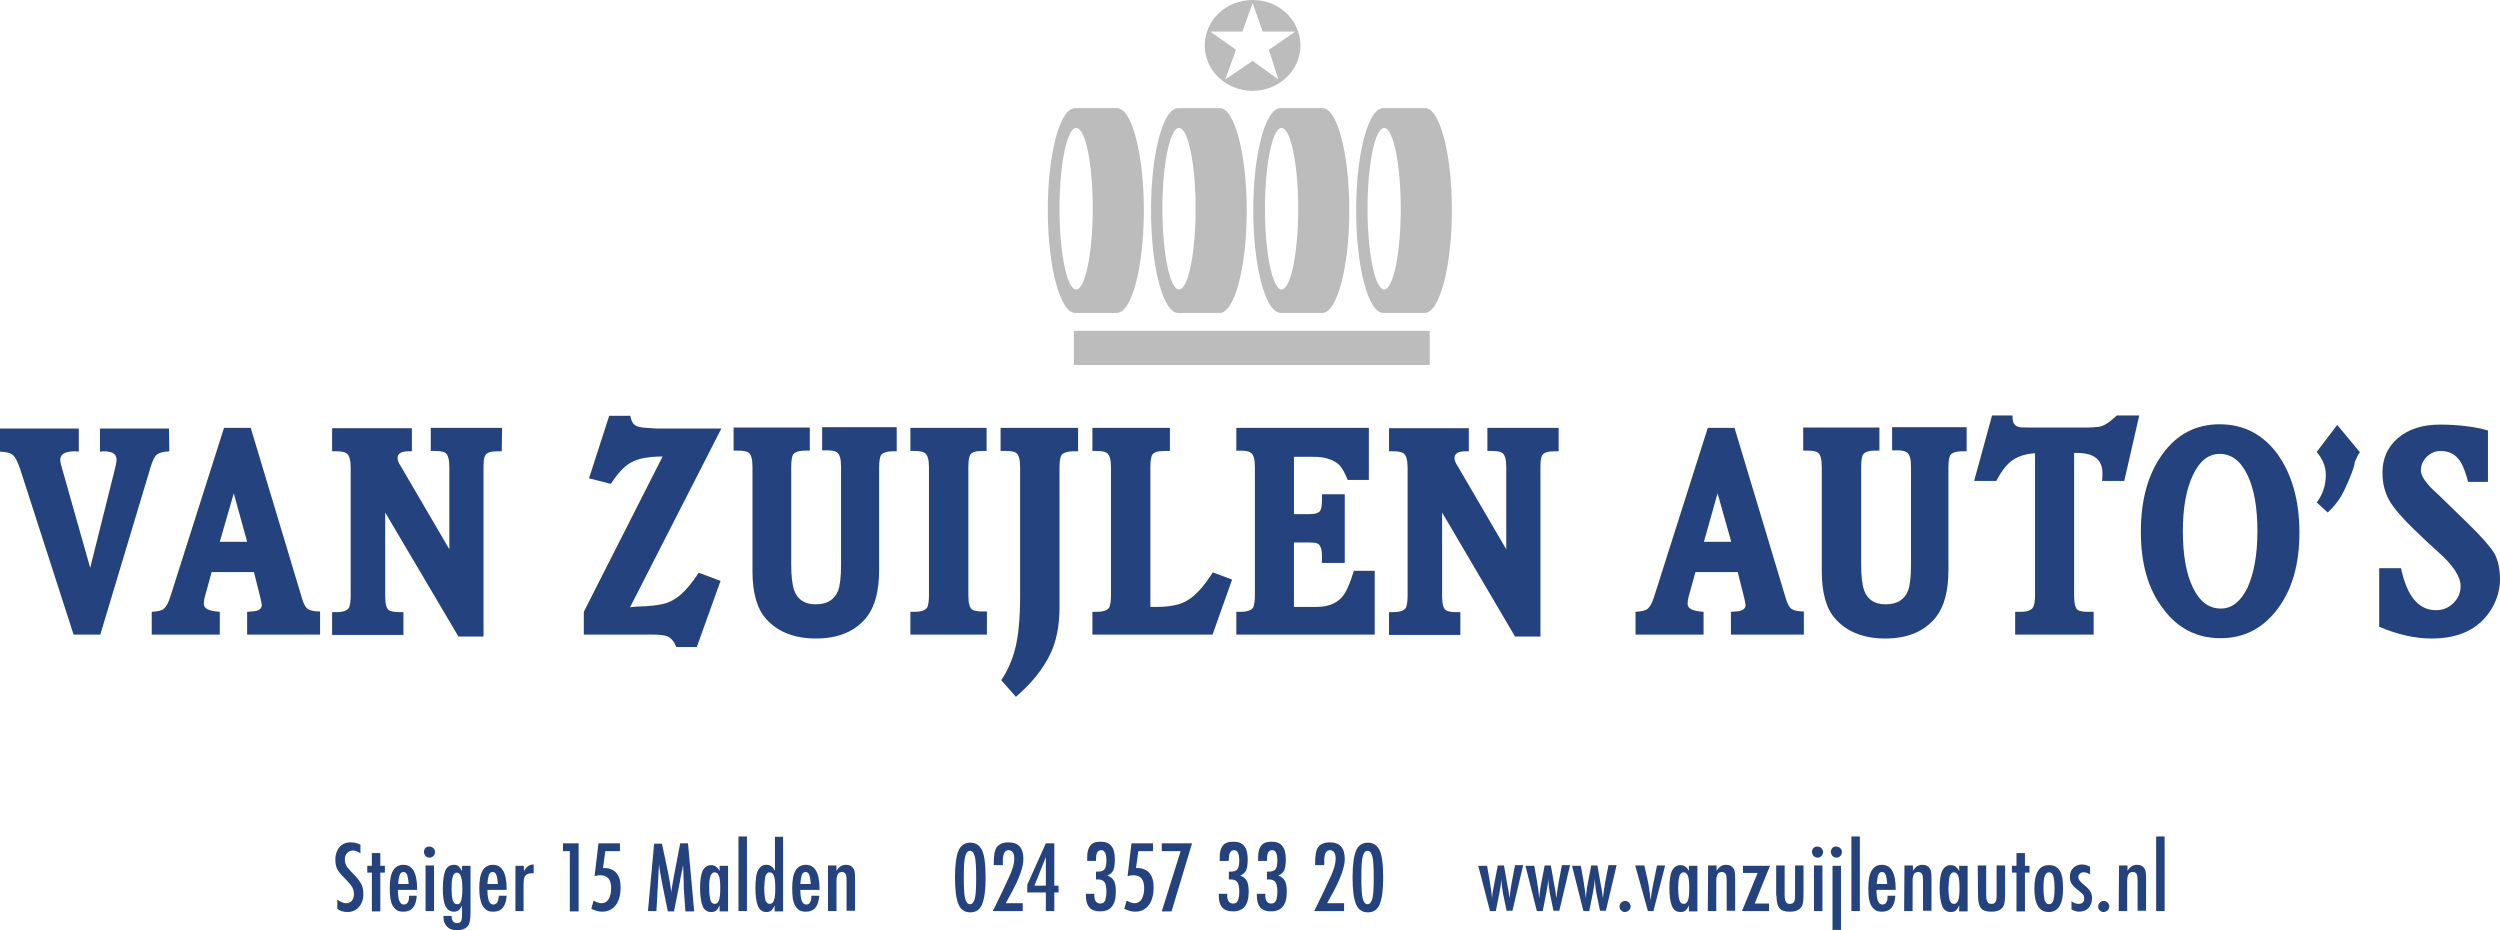
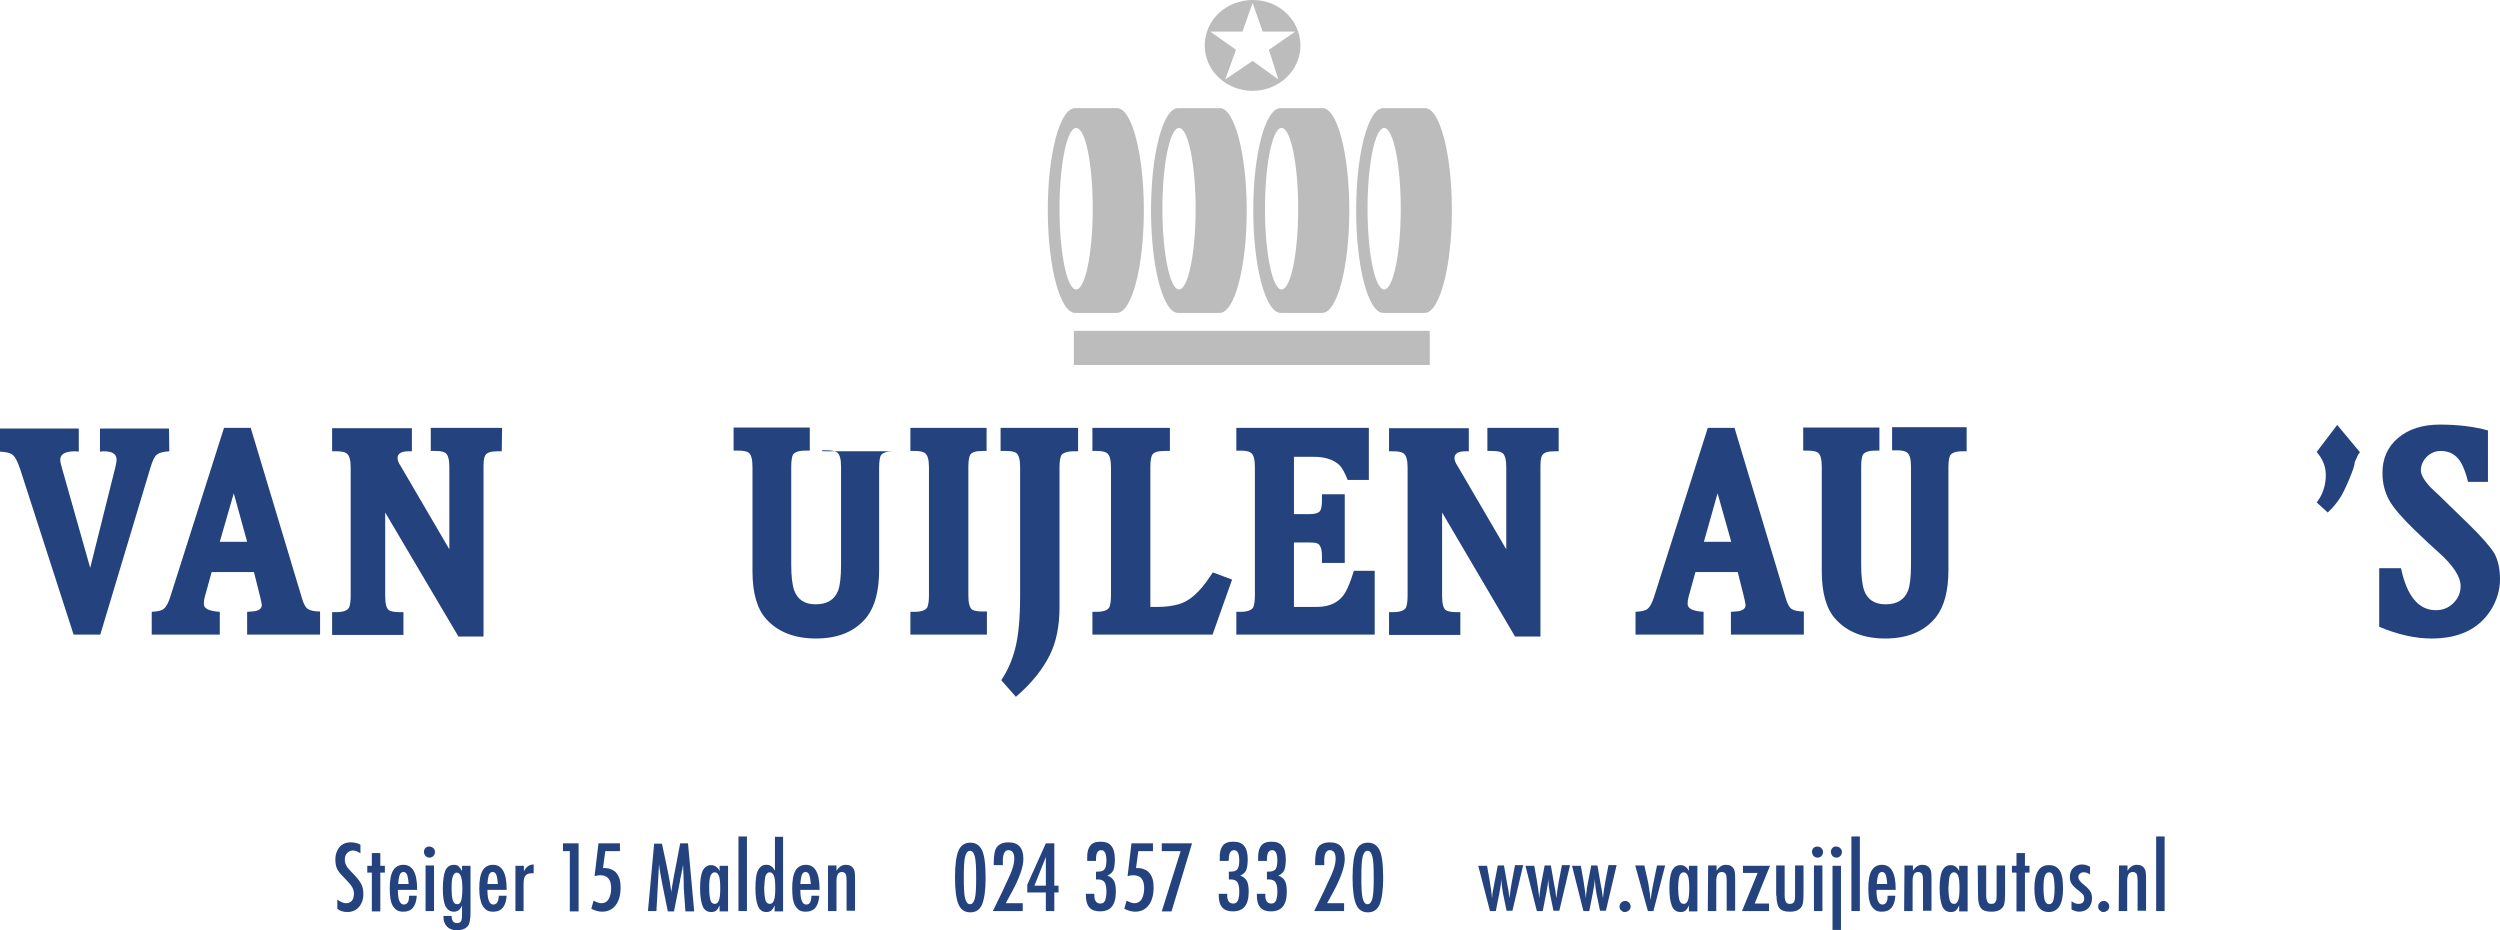
<svg xmlns="http://www.w3.org/2000/svg" version="1.1" id="Laag_1" x="0px" y="0px" viewBox="0 0 767.8 285.7" style="enable-background:new 0 0 767.8 285.7;" xml:space="preserve">
  <style type="text/css"> .st0{fill:#23427E;} .st1{fill:#BDBCBC;} </style>
  <g>
    <path class="st0" d="M107.7,258.7c-1.4,0-2.6,0.5-3.4,1.4c-0.8,1-1.3,2.2-1.3,3.9c0,1.2,0.2,2.2,0.6,3c0.2,0.4,0.6,0.9,1,1.4 c0.5,0.5,1.1,1.2,1.8,1.9c0.5,0.5,0.8,0.9,1.1,1.2c0.3,0.4,0.5,0.7,0.7,1c0.3,0.6,0.5,1.3,0.5,2c0,0.9-0.2,1.6-0.6,2.1 c-0.4,0.5-1,0.8-1.8,0.8s-1.7-0.4-2.7-1.1v2.8c0.8,0.7,1.9,1,3.1,1c1.4,0,2.6-0.5,3.5-1.5c0.9-1,1.4-2.4,1.4-4c0-1.2-0.2-2.2-0.6-3 c-0.4-0.8-1.2-1.9-2.3-3c-0.6-0.6-1.1-1.2-1.5-1.6c-0.4-0.4-0.7-0.8-0.8-1.1c-0.3-0.5-0.5-1.1-0.5-1.9s0.2-1.5,0.7-2 s1.1-0.8,1.8-0.8c0.7,0,1.5,0.3,2.3,0.9v-2.7C109.7,258.9,108.7,258.7,107.7,258.7L107.7,258.7L107.7,258.7z M114.2,265.9h-1.4v2.1 h1.4v11.9h2.6V268h1.4v-2.1h-1.4V262h-2.6V265.9L114.2,265.9z M124,277.8c-1.2,0-1.8-1.5-1.8-4.5h5.9V273c0-4.9-1.4-7.4-4.2-7.4 c-1.4,0-2.5,0.6-3.2,1.8c-0.7,1.2-1,3-1,5.5c0,1.2,0.1,2.3,0.2,3.2c0.2,0.9,0.4,1.6,0.8,2.2c0.4,0.6,0.8,1,1.3,1.3s1.2,0.4,1.9,0.4 c2.5,0,3.9-1.6,4.1-4.9h-2.4C125.7,276.9,125.1,277.8,124,277.8L124,277.8L124,277.8z M122.3,271.5c0.1-1.5,0.3-2.4,0.5-2.9 s0.6-0.8,1.1-0.8s0.9,0.3,1.1,0.8c0.2,0.5,0.4,1.4,0.5,2.9H122.3L122.3,271.5z M130.7,279.8h2.6v-14h-2.6V279.8L130.7,279.8z M130.7,260.4c-0.3,0.3-0.5,0.7-0.5,1.2s0.2,0.9,0.5,1.3c0.3,0.3,0.8,0.5,1.2,0.5c0.5,0,0.9-0.2,1.2-0.5s0.5-0.8,0.5-1.2 c0-0.5-0.2-0.9-0.5-1.2c-0.3-0.3-0.7-0.5-1.2-0.5C131.5,259.9,131.1,260.1,130.7,260.4L130.7,260.4L130.7,260.4z M141.9,267.5 c-0.4-0.7-0.8-1.2-1.1-1.5c-0.4-0.3-0.8-0.4-1.4-0.4c-1.2,0-2.1,0.6-2.6,1.7c-0.5,1.2-0.8,3.1-0.8,5.7c0,2.4,0.3,4.2,0.8,5.3 c0.6,1.1,1.4,1.7,2.6,1.7c1.1,0,2-0.6,2.5-1.9v2.7c0,1.1-0.1,1.8-0.3,2.1c-0.2,0.4-0.6,0.6-1.2,0.6c-1.1,0-1.7-0.7-1.7-2.2h-2.5 v0.4c0,1.2,0.4,2.2,1.1,2.9c0.7,0.7,1.7,1.1,2.9,1.1c1.9,0,3.2-0.6,3.8-1.8c0.3-0.7,0.5-1.9,0.5-3.6v-14.4h-2.6V267.5L141.9,267.5z M141.6,276.7c-0.2,0.7-0.6,1-1.2,1c-0.6,0-1.1-0.4-1.3-1.1c-0.3-0.8-0.4-2.1-0.4-3.9c0-1.7,0.1-2.9,0.4-3.6 c0.3-0.8,0.7-1.1,1.2-1.1c1.2,0,1.7,1.7,1.7,5C142,274.8,141.8,276.1,141.6,276.7L141.6,276.7L141.6,276.7z M151.5,277.8 c-1.2,0-1.8-1.5-1.8-4.5h5.9V273c0-4.9-1.4-7.4-4.2-7.4c-1.4,0-2.5,0.6-3.2,1.8c-0.7,1.2-1,3-1,5.5c0,1.2,0.1,2.3,0.3,3.2 c0.2,0.9,0.4,1.6,0.8,2.2c0.4,0.6,0.8,1,1.3,1.3s1.2,0.4,1.9,0.4c2.5,0,3.9-1.6,4.1-4.9h-2.4C153.1,276.9,152.6,277.8,151.5,277.8 L151.5,277.8L151.5,277.8z M149.7,271.5c0.1-1.5,0.3-2.4,0.5-2.9s0.6-0.8,1.1-0.8s0.9,0.3,1.1,0.8c0.2,0.5,0.4,1.4,0.5,2.9H149.7 L149.7,271.5z M158.2,279.8h2.6v-8.4c0-1.2,0.2-2,0.6-2.5c0.4-0.5,1.1-0.7,2-0.7c0.1,0,0.3,0,0.5,0v-2.7c-0.7,0-1.3,0.2-1.7,0.5 s-0.9,0.8-1.3,1.6v-1.7h-2.6v13.9H158.2z M172.9,261.4h2.1v18.5h2.7V259h-4.8V261.4L172.9,261.4z M182.6,269.1 c0.6-0.2,1.1-0.3,1.7-0.3c2.3,0,3.4,1.3,3.4,4c0,1.4-0.3,2.5-0.8,3.4c-0.5,0.8-1.3,1.2-2.2,1.2c-0.6,0-1.5-0.3-2.4-0.8l-0.7,2.5 c1.2,0.6,2.3,0.9,3.3,0.9c1.8,0,3.2-0.7,4.2-2s1.5-3.2,1.5-5.5c0-0.9-0.1-1.8-0.3-2.5s-0.6-1.4-1-1.9s-1-0.9-1.6-1.1 c-0.6-0.3-1.4-0.4-2.2-0.4h-0.3l0.7-5.2h4.5V259h-6.6L182.6,269.1L182.6,269.1z M199,279.8h2.6l0.8-14.4c0.1,1.2,0.3,2.3,0.5,3.4 s0.4,2.1,0.6,3.2l1.6,7.9h1.9l1.8-9.1l0.1-0.7l0.4-1.9c0-0.3,0.1-0.6,0.2-0.9c0.1-0.4,0.1-0.8,0.2-1.3l0.1-0.4c0,0.1,0,0.2,0,0.2 c0,0.1,0,0.1,0,0.1l0.1,2.6l0.1,2.8c0,0.2,0,0.4,0,0.6c0,0.3,0,0.6,0,0.9l0.5,7.1h2.7l-1.9-20.9h-2.4l-1.6,8.4l-0.3,1.5l-0.4,2.3 l-0.4,2.4c0,0,0,0.1,0,0.2s0,0.2,0,0.4c-0.2-1.2-0.3-2.3-0.5-3.4s-0.4-2.1-0.6-3.2l-1.8-8.5h-2.4L199,279.8L199,279.8z M221,265.9 v1.6c-0.6-1.2-1.5-1.8-2.6-1.8c-1.2,0-2,0.6-2.6,1.7c-0.5,1.1-0.8,2.9-0.8,5.3c0,2.5,0.3,4.4,0.8,5.6s1.4,1.8,2.6,1.8 c0.6,0,1.1-0.1,1.5-0.4s0.7-0.8,1.1-1.6v1.8h2.6v-14H221L221,265.9z M218.2,269c0.3-0.7,0.7-1.1,1.3-1.1s1,0.4,1.3,1.1 c0.3,0.8,0.4,2.1,0.4,3.8c0,1.7-0.1,2.9-0.4,3.7c-0.3,0.8-0.7,1.1-1.3,1.1s-1.1-0.4-1.3-1.1s-0.4-2-0.4-3.8 C217.8,271,217.9,269.7,218.2,269L218.2,269L218.2,269z M226.8,279.8h2.6v-22.9h-2.6V279.8L226.8,279.8z M238,256.9v10.5 c-0.2-0.3-0.4-0.6-0.6-0.9c-0.2-0.2-0.4-0.4-0.6-0.5c-0.4-0.3-0.8-0.4-1.4-0.4c-0.6,0-1.1,0.1-1.5,0.4s-0.8,0.7-1.1,1.3 c-0.3,0.6-0.5,1.3-0.6,2.2c-0.1,0.9-0.2,1.9-0.2,3.2c0,2.5,0.3,4.4,0.8,5.6s1.4,1.8,2.5,1.8c0.6,0,1.1-0.1,1.5-0.4s0.7-0.8,1.1-1.6 v1.8h2.6V257H238V256.9z M235.1,269c0.3-0.7,0.7-1.1,1.3-1.1s1,0.4,1.3,1.1c0.3,0.8,0.4,2.1,0.4,3.8c0,1.7-0.1,2.9-0.4,3.7 c-0.3,0.8-0.7,1.1-1.3,1.1s-1.1-0.4-1.3-1.1s-0.4-2-0.4-3.8C234.8,271,234.9,269.7,235.1,269L235.1,269L235.1,269z M247.6,277.8 c-1.2,0-1.8-1.5-1.8-4.5h5.9V273c0-4.9-1.4-7.4-4.2-7.4c-1.4,0-2.5,0.6-3.2,1.8c-0.7,1.2-1,3-1,5.5c0,1.2,0.1,2.3,0.2,3.2 c0.2,0.9,0.4,1.6,0.8,2.2s0.8,1,1.3,1.3s1.2,0.4,1.9,0.4c2.5,0,3.9-1.6,4.1-4.9h-2.4C249.2,276.9,248.7,277.8,247.6,277.8 L247.6,277.8L247.6,277.8z M245.8,271.5c0.1-1.5,0.3-2.4,0.5-2.9s0.6-0.8,1.1-0.8s0.9,0.3,1.1,0.8s0.4,1.4,0.5,2.9H245.8 L245.8,271.5z M254.3,279.8h2.6v-9c0-0.5,0-1,0.1-1.4s0.2-0.7,0.3-0.9c0.1-0.2,0.3-0.4,0.5-0.5s0.5-0.2,0.7-0.2 c0.5,0,0.9,0.2,1.2,0.6c0.2,0.4,0.3,1.1,0.3,2v9.3h2.6v-9.9c0-1.5-0.1-2.4-0.4-2.9c-0.5-0.9-1.3-1.3-2.4-1.3 c-1.2,0-2.1,0.6-2.9,1.8v-1.6h-2.6V279.8L254.3,279.8z M301.5,260.9c-0.8-1.4-1.9-2.1-3.5-2.1c-1.7,0-2.9,0.8-3.6,2.4 s-1.1,4.3-1.1,8.3s0.4,6.7,1.1,8.3c0.7,1.6,1.9,2.4,3.6,2.4s2.9-0.8,3.6-2.4c0.7-1.7,1.1-4.4,1.1-8.1 C302.7,265.3,302.3,262.4,301.5,260.9L301.5,260.9L301.5,260.9z M299.4,275.9c-0.3,1.2-0.8,1.8-1.5,1.8s-1.2-0.6-1.5-1.8 c-0.3-1.2-0.4-3.3-0.4-6.4s0.1-5.2,0.4-6.4c0.3-1.2,0.8-1.8,1.5-1.8s1.2,0.6,1.5,1.8c0.3,1.2,0.4,3.4,0.4,6.5 C299.8,272.6,299.7,274.7,299.4,275.9L299.4,275.9L299.4,275.9z M308,265.5v-1.2c0-2.1,0.6-3.2,1.7-3.2c1.2,0,1.8,0.9,1.8,2.6 c0,1-0.2,2.1-0.7,3.5c-0.2,0.7-0.6,1.5-1.1,2.6s-1.1,2.3-1.8,3.9c-0.8,1.7-1.5,3.1-2,4.1s-0.8,1.7-1,2h9.2v-2.4h-5.2 c0.1-0.2,0.1-0.3,0.2-0.4c0-0.1,0.1-0.1,0.1-0.2l1.7-3.1c2.3-4.3,3.4-7.6,3.4-9.9c0-3.4-1.5-5.1-4.6-5.1c-1.6,0-2.8,0.5-3.5,1.4 s-1,2.5-1,4.8v0.8h2.8V265.5L308,265.5z M315.5,271.7v2.4h5.7v5.7h2.6v-5.7h1.3V272h-1.3v-13h-2.6L315.5,271.7L315.5,271.7z M317.7,272l3.5-8.8v8.8H317.7L317.7,272z M336.6,263.9c0-1.8,0.5-2.8,1.6-2.8s1.6,1.1,1.6,3.2c0,1.3-0.2,2.2-0.6,2.7 s-1.1,0.7-2.2,0.7h-0.4v2.4c0.2,0,0.3,0,0.4,0s0.2,0,0.3,0c0.9,0,1.5,0.3,1.9,0.8c0.4,0.6,0.6,1.5,0.6,2.7c0,0.7,0,1.3-0.1,1.8 s-0.2,0.9-0.3,1.2c-0.2,0.3-0.4,0.5-0.6,0.7c-0.2,0.1-0.5,0.2-0.9,0.2c-0.5,0-1-0.2-1.3-0.6s-0.5-1-0.5-1.7c0-0.1,0-0.2,0-0.3 c0-0.1,0-0.2,0-0.4h-2.6c0,0,0,0.1,0,0.2v0.1v0.2c0,3.3,1.4,4.9,4.3,4.9c1.7,0,2.9-0.5,3.7-1.5c0.8-1,1.2-2.5,1.2-4.6 c0-1.5-0.2-2.6-0.6-3.3c-0.4-0.7-1-1.2-2-1.6c0.9-0.4,1.5-0.9,1.8-1.6s0.5-1.8,0.5-3.4c0-1.9-0.4-3.3-1.1-4.1 c-0.7-0.9-1.8-1.3-3.3-1.3c-0.7,0-1.4,0.1-1.9,0.3c-0.5,0.2-1,0.5-1.3,1c-0.3,0.4-0.6,1-0.7,1.6c-0.2,0.7-0.2,1.5-0.2,2.4v0.6h2.7 V263.9L336.6,263.9z M346.3,269.1c0.6-0.2,1.1-0.3,1.7-0.3c2.3,0,3.4,1.3,3.4,4c0,1.4-0.3,2.5-0.8,3.4c-0.5,0.8-1.3,1.2-2.2,1.2 c-0.6,0-1.5-0.3-2.4-0.8l-0.7,2.5c1.2,0.6,2.3,0.9,3.3,0.9c1.8,0,3.2-0.7,4.2-2s1.5-3.2,1.5-5.5c0-0.9-0.1-1.8-0.3-2.5 c-0.2-0.7-0.6-1.4-1-1.9s-1-0.9-1.6-1.1c-0.6-0.3-1.4-0.4-2.2-0.4h-0.3l0.7-5.2h4.5V259h-6.6L346.3,269.1L346.3,269.1z M356.8,261.4h5.8l-5.8,18.5h3l6.3-20.9h-9.3V261.4L356.8,261.4z M377.4,263.9c0-1.8,0.5-2.8,1.6-2.8s1.6,1.1,1.6,3.2 c0,1.3-0.2,2.2-0.6,2.7s-1.1,0.7-2.2,0.7h-0.4v2.4c0.2,0,0.3,0,0.4,0s0.2,0,0.3,0c0.9,0,1.5,0.3,1.9,0.8c0.4,0.6,0.6,1.5,0.6,2.7 c0,0.7,0,1.3-0.1,1.8s-0.2,0.9-0.3,1.2c-0.2,0.3-0.4,0.5-0.6,0.7c-0.2,0.1-0.5,0.2-0.9,0.2c-0.5,0-1-0.2-1.3-0.6s-0.5-1-0.5-1.7 c0-0.1,0-0.2,0-0.3c0-0.1,0-0.2,0-0.4h-2.6c0,0,0,0.1,0,0.2v0.1v0.2c0,3.3,1.4,4.9,4.3,4.9c1.7,0,2.9-0.5,3.7-1.5 c0.8-1,1.2-2.5,1.2-4.6c0-1.5-0.2-2.6-0.6-3.3c-0.4-0.7-1-1.2-2-1.6c0.9-0.4,1.5-0.9,1.8-1.6s0.5-1.8,0.5-3.4 c0-1.9-0.4-3.3-1.1-4.1c-0.7-0.9-1.8-1.3-3.4-1.3c-0.7,0-1.4,0.1-1.9,0.3c-0.5,0.2-1,0.5-1.3,1c-0.3,0.4-0.6,1-0.7,1.6 c-0.2,0.7-0.2,1.5-0.2,2.4v0.6h2.7L377.4,263.9L377.4,263.9z M389.1,263.9c0-1.8,0.5-2.8,1.6-2.8s1.6,1.1,1.6,3.2 c0,1.3-0.2,2.2-0.6,2.7s-1.1,0.7-2.2,0.7h-0.4v2.4c0.2,0,0.3,0,0.4,0s0.2,0,0.3,0c0.9,0,1.5,0.3,1.9,0.8c0.4,0.6,0.6,1.5,0.6,2.7 c0,0.7,0,1.3-0.1,1.8s-0.2,0.9-0.3,1.2c-0.2,0.3-0.4,0.5-0.6,0.7c-0.2,0.1-0.5,0.2-0.9,0.2c-0.5,0-1-0.2-1.3-0.6s-0.5-1-0.5-1.7 c0-0.1,0-0.2,0-0.3c0-0.1,0-0.2,0-0.4H386c0,0,0,0.1,0,0.2v0.1v0.2c0,3.3,1.4,4.9,4.3,4.9c1.7,0,2.9-0.5,3.7-1.5 c0.8-1,1.2-2.5,1.2-4.6c0-1.5-0.2-2.6-0.6-3.3c-0.4-0.7-1-1.2-2-1.6c0.9-0.4,1.5-0.9,1.8-1.6s0.5-1.8,0.5-3.4 c0-1.9-0.4-3.3-1.1-4.1c-0.7-0.9-1.8-1.3-3.3-1.3c-0.7,0-1.4,0.1-1.9,0.3c-0.5,0.2-1,0.5-1.3,1c-0.3,0.4-0.6,1-0.7,1.6 c-0.2,0.7-0.2,1.5-0.2,2.4v0.6h2.7V263.9L389.1,263.9z M406.7,265.5v-1.2c0-2.1,0.6-3.2,1.7-3.2c1.2,0,1.8,0.9,1.8,2.6 c0,1-0.2,2.1-0.7,3.5c-0.2,0.7-0.6,1.5-1.1,2.6s-1.1,2.3-1.8,3.9c-0.8,1.7-1.5,3.1-2,4.1s-0.8,1.7-1,2h9.2v-2.4h-5.2 c0.1-0.2,0.1-0.3,0.2-0.4c0-0.1,0.1-0.1,0.1-0.2l1.7-3.1c2.3-4.3,3.4-7.6,3.4-9.9c0-3.4-1.5-5.1-4.6-5.1c-1.6,0-2.8,0.5-3.5,1.4 s-1,2.5-1,4.8v0.8h2.8V265.5L406.7,265.5z M423.6,260.9c-0.8-1.4-1.9-2.1-3.5-2.1c-1.7,0-2.9,0.8-3.6,2.4s-1.1,4.3-1.1,8.3 s0.4,6.7,1.1,8.3c0.7,1.6,1.9,2.4,3.6,2.4s2.9-0.8,3.6-2.4c0.7-1.7,1.1-4.4,1.1-8.1C424.8,265.3,424.4,262.4,423.6,260.9 L423.6,260.9L423.6,260.9z M421.5,275.9c-0.3,1.2-0.8,1.8-1.5,1.8s-1.2-0.6-1.5-1.8c-0.3-1.2-0.4-3.3-0.4-6.4s0.1-5.2,0.4-6.4 c0.3-1.2,0.8-1.8,1.5-1.8s1.2,0.6,1.5,1.8c0.3,1.2,0.4,3.4,0.4,6.5C421.9,272.6,421.8,274.7,421.5,275.9L421.5,275.9L421.5,275.9z M457.6,279.8h1.8l1.1-5.6c0.1-0.8,0.3-1.5,0.4-2.3s0.2-1.6,0.2-2.4c0,0.2,0,0.3,0,0.4s0,0.2,0,0.3c0.1,0.8,0.1,1.5,0.2,2.2 s0.2,1.3,0.3,2l1.1,5.3h1.8l3.3-14h-2.5l-1,5.2c-0.3,1.6-0.5,3.2-0.7,4.9l-0.1-0.5c-0.1-0.6-0.1-1.2-0.2-1.6 c-0.1-0.5-0.1-0.8-0.2-1.1l-0.3-1.6l-0.9-5.2H460l-1,5.2l-0.2,1.1c-0.1,0.5-0.2,1-0.3,1.5c-0.1,0.5-0.2,1.1-0.2,1.8l-0.1,0.5v-0.5 c-0.1-0.8-0.2-1.6-0.3-2.4c-0.1-0.8-0.3-1.7-0.4-2.6l-0.8-4.5H454L457.6,279.8L457.6,279.8z M472,279.8h1.8l1.1-5.6 c0.1-0.8,0.3-1.5,0.4-2.3s0.2-1.6,0.2-2.4c0,0.2,0,0.3,0,0.4s0,0.2,0,0.3c0.1,0.8,0.1,1.5,0.2,2.2s0.2,1.3,0.3,2l1.1,5.3h1.8 l3.3-14h-2.5l-1,5.2c-0.3,1.6-0.5,3.2-0.7,4.9l-0.1-0.5c-0.1-0.6-0.1-1.2-0.2-1.6c-0.1-0.5-0.1-0.8-0.2-1.1l-0.3-1.6l-0.9-5.2h-1.9 l-1,5.2l-0.2,1.1c-0.1,0.5-0.2,1-0.2,1.5c-0.1,0.5-0.2,1.1-0.2,1.8l-0.1,0.5v-0.5c-0.1-0.8-0.2-1.6-0.3-2.4 c-0.1-0.8-0.3-1.7-0.4-2.6l-0.8-4.5h-2.7L472,279.8L472,279.8z M486.3,279.8h1.8l1.1-5.6c0.1-0.8,0.3-1.5,0.4-2.3s0.2-1.6,0.2-2.4 c0,0.2,0,0.3,0,0.4s0,0.2,0,0.3c0.1,0.8,0.1,1.5,0.2,2.2s0.2,1.3,0.3,2l1.1,5.3h1.8l3.3-14H494l-1,5.2c-0.3,1.6-0.5,3.2-0.7,4.9 l-0.1-0.5c-0.1-0.6-0.1-1.2-0.2-1.6c-0.1-0.5-0.1-0.8-0.2-1.1l-0.3-1.6l-0.9-5.2h-1.9l-1,5.2l-0.2,1.1c-0.1,0.5-0.2,1-0.2,1.5 c-0.1,0.5-0.2,1.1-0.2,1.8l-0.1,0.5v-0.5c-0.1-0.8-0.2-1.6-0.3-2.4c-0.1-0.8-0.3-1.7-0.4-2.6l-0.8-4.5h-2.7L486.3,279.8 L486.3,279.8z M497.9,277.2c-0.3,0.3-0.5,0.7-0.5,1.2c0,0.2,0,0.5,0.1,0.7s0.2,0.4,0.4,0.5s0.3,0.3,0.5,0.4s0.4,0.1,0.7,0.1 c0.4,0,0.8-0.2,1.2-0.5c0.3-0.3,0.5-0.7,0.5-1.2s-0.2-0.9-0.5-1.2c-0.3-0.3-0.7-0.5-1.1-0.5C498.7,276.7,498.3,276.8,497.9,277.2 L497.9,277.2L497.9,277.2z M506.1,279.8h1.7l3.6-14h-2.5l-0.9,4.4c-0.3,1.6-0.6,2.8-0.7,3.6l-0.3,2.1c0,0,0,0.2-0.1,0.5 c-0.1-1.2-0.2-2.3-0.4-3.3c-0.1-1-0.3-2-0.5-2.9l-1-4.4h-2.8L506.1,279.8L506.1,279.8z M518.7,265.9v1.6c-0.6-1.2-1.5-1.8-2.6-1.8 c-1.2,0-2,0.6-2.6,1.7c-0.5,1.1-0.8,2.9-0.8,5.3c0,2.5,0.3,4.4,0.8,5.6s1.4,1.8,2.6,1.8c0.6,0,1.1-0.1,1.5-0.4s0.7-0.8,1.1-1.6v1.8 h2.6v-14H518.7L518.7,265.9z M515.8,269c0.3-0.7,0.7-1.1,1.3-1.1s1,0.4,1.3,1.1c0.3,0.8,0.4,2.1,0.4,3.8c0,1.7-0.1,2.9-0.4,3.7 c-0.3,0.8-0.7,1.1-1.3,1.1s-1.1-0.4-1.3-1.1s-0.4-2-0.4-3.8C515.4,271,515.6,269.7,515.8,269L515.8,269L515.8,269z M524.5,279.8 h2.6v-9c0-0.5,0-1,0.1-1.4s0.2-0.7,0.3-0.9c0.1-0.2,0.3-0.4,0.5-0.5s0.5-0.2,0.8-0.2c0.5,0,0.9,0.2,1.2,0.6c0.2,0.4,0.3,1.1,0.3,2 v9.3h2.6v-9.9c0-1.5-0.1-2.4-0.4-2.9c-0.5-0.9-1.3-1.3-2.4-1.3c-1.2,0-2.1,0.6-2.9,1.8v-1.6h-2.6L524.5,279.8L524.5,279.8z M535.3,268.1h4.5l-4.8,11.7h8.3v-2.3h-4.4l4.7-11.6h-8.3V268.1L535.3,268.1z M545.6,275.1c0,1.8,0.3,3.1,0.9,3.8 c0.6,0.8,1.7,1.1,3.2,1.1c1.9,0,3.2-0.6,3.8-1.9c0.3-0.7,0.4-2,0.4-3.9v-8.4h-2.6v8.4v1.1c0,0.8-0.1,1.4-0.4,1.8 c-0.2,0.3-0.6,0.5-1.2,0.5c-0.6,0-1-0.2-1.2-0.6s-0.4-1-0.4-1.9v-9.3h-2.6v9.3H545.6z M557.1,279.8h2.6v-14h-2.6V279.8L557.1,279.8 z M557,260.4c-0.3,0.3-0.5,0.7-0.5,1.2s0.2,0.9,0.5,1.3c0.3,0.3,0.8,0.5,1.2,0.5c0.5,0,0.9-0.2,1.2-0.5s0.5-0.8,0.5-1.2 c0-0.5-0.2-0.9-0.5-1.2c-0.3-0.3-0.7-0.5-1.2-0.5S557.4,260.1,557,260.4L557,260.4L557,260.4z M562.8,285.6h2.6v-19.7h-2.6V285.6 L562.8,285.6z M562.8,260.4c-0.3,0.3-0.5,0.7-0.5,1.2s0.2,0.9,0.5,1.3c0.3,0.3,0.8,0.5,1.2,0.5c0.5,0,0.9-0.2,1.2-0.5 s0.5-0.8,0.5-1.2c0-0.5-0.2-0.9-0.5-1.2c-0.3-0.3-0.7-0.5-1.2-0.5C563.5,259.9,563.1,260.1,562.8,260.4L562.8,260.4L562.8,260.4z M568.6,279.8h2.6v-22.9h-2.6V279.8L568.6,279.8z M578.1,277.8c-1.2,0-1.8-1.5-1.8-4.5h5.9V273c0-4.9-1.4-7.4-4.2-7.4 c-1.4,0-2.5,0.6-3.2,1.8c-0.7,1.2-1,3-1,5.5c0,1.2,0.1,2.3,0.2,3.2c0.2,0.9,0.4,1.6,0.8,2.2c0.4,0.6,0.8,1,1.3,1.3s1.2,0.4,1.9,0.4 c2.5,0,3.9-1.6,4.1-4.9h-2.4C579.8,276.9,579.2,277.8,578.1,277.8L578.1,277.8L578.1,277.8z M576.4,271.5c0.1-1.5,0.3-2.4,0.5-2.9 s0.6-0.8,1.1-0.8s0.9,0.3,1.1,0.8c0.2,0.5,0.4,1.4,0.5,2.9H576.4L576.4,271.5z M584.8,279.8h2.6v-9c0-0.5,0-1,0.1-1.4 s0.2-0.7,0.3-0.9c0.1-0.2,0.3-0.4,0.5-0.5s0.5-0.2,0.8-0.2c0.5,0,0.9,0.2,1.2,0.6c0.2,0.4,0.3,1.1,0.3,2v9.3h2.6v-9.9 c0-1.5-0.1-2.4-0.4-2.9c-0.5-0.9-1.3-1.3-2.4-1.3c-1.2,0-2.1,0.6-2.9,1.8v-1.6h-2.6L584.8,279.8L584.8,279.8z M601.7,265.9v1.6 c-0.6-1.2-1.5-1.8-2.6-1.8c-1.2,0-2,0.6-2.6,1.7c-0.5,1.1-0.8,2.9-0.8,5.3c0,2.5,0.3,4.4,0.8,5.6s1.4,1.8,2.6,1.8 c0.6,0,1.1-0.1,1.5-0.4s0.7-0.8,1.1-1.6v1.8h2.6v-14H601.7L601.7,265.9z M598.8,269c0.3-0.7,0.7-1.1,1.3-1.1s1,0.4,1.3,1.1 c0.3,0.8,0.4,2.1,0.4,3.8c0,1.7-0.1,2.9-0.4,3.7c-0.3,0.8-0.7,1.1-1.3,1.1s-1.1-0.4-1.3-1.1s-0.4-2-0.4-3.8 C598.5,271,598.6,269.7,598.8,269L598.8,269L598.8,269z M607.5,275.1c0,1.8,0.3,3.1,0.9,3.8c0.6,0.8,1.7,1.1,3.2,1.1 c1.9,0,3.2-0.6,3.8-1.9c0.3-0.7,0.4-2,0.4-3.9v-8.4h-2.6v8.4v1.1c0,0.8-0.1,1.4-0.4,1.8c-0.2,0.3-0.6,0.5-1.2,0.5 c-0.6,0-1-0.2-1.2-0.6s-0.4-1-0.4-1.9v-9.3h-2.6L607.5,275.1L607.5,275.1z M619.3,265.9h-1.4v2.1h1.4v11.9h2.6V268h1.4v-2.1h-1.4 V262h-2.6V265.9L619.3,265.9z M633.4,269.7c-0.2-0.9-0.4-1.7-0.8-2.3c-0.4-0.6-0.8-1-1.4-1.3c-0.6-0.3-1.2-0.4-2-0.4 c-2.9,0-4.4,2.4-4.4,7.2c0,4.8,1.5,7.2,4.4,7.2s4.4-2.4,4.4-7.1C633.6,271.7,633.5,270.6,633.4,269.7L633.4,269.7z M630.6,276.6 c-0.2,0.7-0.7,1.1-1.3,1.1s-1-0.4-1.3-1.1c-0.2-0.7-0.4-2-0.4-3.8s0.1-3,0.4-3.8c0.3-0.7,0.7-1.1,1.3-1.1s1.1,0.4,1.3,1.1 s0.4,2,0.4,3.8C631,274.7,630.8,275.9,630.6,276.6L630.6,276.6L630.6,276.6z M639.4,265.5c-1.1,0-2,0.4-2.7,1.1s-1,1.6-1,2.8 c0,0.8,0.2,1.6,0.6,2.1c0.4,0.6,1.1,1.3,2.2,2.1c0.3,0.3,0.6,0.5,0.8,0.7s0.4,0.4,0.5,0.5c0.2,0.3,0.3,0.7,0.3,1.1 c0,1.2-0.6,1.7-1.8,1.7c-0.7,0-1.4-0.3-2.1-0.8v2.5c0.8,0.4,1.5,0.7,2.3,0.7c1.2,0,2.2-0.4,2.9-1.1c0.7-0.8,1.1-1.8,1.1-3 c0-0.9-0.2-1.6-0.5-2.1c-0.2-0.3-0.4-0.6-0.7-0.9s-0.7-0.7-1.2-1.1c-1.2-0.9-1.8-1.7-1.8-2.4c0-0.2,0-0.4,0.1-0.6s0.2-0.4,0.4-0.5 c0.1-0.1,0.3-0.2,0.5-0.3c0.2-0.1,0.4-0.1,0.6-0.1c0.7,0,1.4,0.2,2,0.7v-2.4C641,265.7,640.2,265.5,639.4,265.5L639.4,265.5 L639.4,265.5z M644.9,277.2c-0.3,0.3-0.5,0.7-0.5,1.2c0,0.2,0,0.5,0.1,0.7s0.2,0.4,0.4,0.5s0.3,0.3,0.5,0.4s0.4,0.1,0.7,0.1 c0.4,0,0.8-0.2,1.2-0.5c0.3-0.3,0.5-0.7,0.5-1.2s-0.2-0.9-0.5-1.2c-0.3-0.3-0.7-0.5-1.1-0.5C645.7,276.7,645.3,276.8,644.9,277.2 L644.9,277.2L644.9,277.2z M650.7,279.8h2.6v-9c0-0.5,0-1,0.1-1.4s0.2-0.7,0.3-0.9c0.1-0.2,0.3-0.4,0.5-0.5s0.5-0.2,0.8-0.2 c0.5,0,0.9,0.2,1.2,0.6c0.2,0.4,0.3,1.1,0.3,2v9.3h2.6v-9.9c0-1.5-0.1-2.4-0.4-2.9c-0.5-0.9-1.3-1.3-2.4-1.3 c-1.2,0-2.1,0.6-2.9,1.8v-1.6h-2.6L650.7,279.8L650.7,279.8z M662.2,279.8h2.6v-22.9h-2.6V279.8L662.2,279.8z" />
    <path class="st0" d="M52,138.6c-1.9,0.1-3.2,0.5-3.8,1c-0.7,0.5-1.3,1.8-1.9,3.7l-15.5,51.6h-8.2L6.3,144.4 c-0.8-2.4-1.5-3.9-2.3-4.6c-0.7-0.7-2.1-1-4-1.1v-7.1h24.2v7.1l-1.1-0.1c-3.1,0-4.6,0.9-4.6,2.6c0,0.6,0.2,1.5,0.6,2.8l8.6,30.4 l7.7-30.8c0.2-1,0.4-1.8,0.4-2.4c0-1.8-1.3-2.6-4-2.6l-1.1,0.1v-7.1h21.2L52,138.6L52,138.6z" />
    <path class="st0" d="M98.3,194.9H75.9v-7l1.4-0.1c2.1-0.1,3.1-0.8,3.1-2c0-0.4-0.2-1.2-0.5-2.5l-1.9-7.6H65l-2.1,7.6 c-0.2,0.7-0.3,1.4-0.3,2.2c0,1.4,1.6,2.2,4.9,2.4v7H46.6v-7c1.9-0.1,3.2-0.4,3.8-1c0.6-0.5,1.3-1.7,1.9-3.6l16.5-51.9H77l15.7,52.2 c0.5,1.8,1.1,2.9,1.8,3.4c0.7,0.5,2,0.8,3.8,0.8V194.9L98.3,194.9z M75.9,166.4l-4.1-14.9l-4.3,14.9H75.9L75.9,166.4z" />
    <path class="st0" d="M154.1,138.6h-1.3c-2.1,0-3.3,0.4-3.8,1.3c-0.4,0.7-0.5,1.9-0.5,3.6v52h-7.7l-22.5-38.1V183 c0,2.5,0.4,4,1.3,4.5c0.6,0.3,1.6,0.5,3,0.5h1.3v7H102v-7h1.3c2.1,0,3.4-0.5,3.9-1.4c0.3-0.7,0.5-1.9,0.5-3.6v-39.4 c0-2.3-0.4-3.8-1.3-4.4c-0.6-0.4-1.6-0.6-3.1-0.6H102v-7.1h24.5v7.1h-0.9c-2.4,0-3.5,0.7-3.5,2.1c0,0.6,0.3,1.5,1,2.5l14.9,25.5 v-25.2c0-2.4-0.4-3.8-1.2-4.4c-0.6-0.4-1.6-0.6-3.1-0.6h-1.4v-7.1h21.9L154.1,138.6L154.1,138.6z" />
-     <path class="st0" d="M221.6,131.5l-28.1,55c0.4-0.1,1.1-0.1,2.1-0.2c3.7-0.1,6.5-0.4,8.4-0.9s3.6-1.5,5.2-2.9 c1.6-1.4,3.4-3.6,5.4-6.6l6.7,2.5l-7.3,20.3h-6.3c-0.7-1.7-1.6-2.8-2.8-3.3c-0.8-0.3-2.3-0.5-4.4-0.5h-21.2v-7l24.2-47.7 c-4.3,0-7.6,0.6-9.8,1.9c-2,1.1-4,3.3-6.1,6.5l-6.7-1.7l6.2-19.2h6.5c0.2,1.4,0.7,2.3,1.3,2.8s1.8,0.8,3.6,0.9l3.1,0.2h20V131.5z" />
-     <path class="st0" d="M275.6,138.6h-1.3c-2.1,0-3.3,0.5-3.8,1.3c-0.3,0.7-0.5,1.9-0.5,3.6V175c0,6.5-1.3,11.3-3.8,14.5 c-3.5,4.4-8.7,6.6-15.6,6.6c-6.6,0-11.7-2-15.3-6c-2.8-3.1-4.2-8-4.2-14.7v-32c0-2.4-0.4-3.8-1.2-4.4c-0.6-0.4-1.6-0.6-3.1-0.6 h-1.5v-7.1h23.4v7.1h-1.4c-2.1,0-3.3,0.5-3.8,1.3c-0.3,0.7-0.5,1.9-0.5,3.6v30.2c0,3.4,0.3,6,0.9,7.8c1,2.8,3.2,4.3,6.6,4.3 c3.5,0,5.8-1.4,6.9-4.2c0.6-1.6,0.9-4.3,0.9-7.9v-30.2c0-2.4-0.4-3.8-1.3-4.4c-0.6-0.4-1.6-0.6-3.1-0.6h-1.4v-7.1h22.9v7.4H275.6z" />
+     <path class="st0" d="M275.6,138.6h-1.3c-2.1,0-3.3,0.5-3.8,1.3c-0.3,0.7-0.5,1.9-0.5,3.6V175c0,6.5-1.3,11.3-3.8,14.5 c-3.5,4.4-8.7,6.6-15.6,6.6c-6.6,0-11.7-2-15.3-6c-2.8-3.1-4.2-8-4.2-14.7v-32c0-2.4-0.4-3.8-1.2-4.4c-0.6-0.4-1.6-0.6-3.1-0.6 h-1.5v-7.1h23.4v7.1h-1.4c-2.1,0-3.3,0.5-3.8,1.3c-0.3,0.7-0.5,1.9-0.5,3.6v30.2c0,3.4,0.3,6,0.9,7.8c1,2.8,3.2,4.3,6.6,4.3 c3.5,0,5.8-1.4,6.9-4.2c0.6-1.6,0.9-4.3,0.9-7.9v-30.2c0-2.4-0.4-3.8-1.3-4.4c-0.6-0.4-1.6-0.6-3.1-0.6h-1.4v-7.1v7.4H275.6z" />
    <path class="st0" d="M303,194.9h-23.4v-7h1.3c2.1,0,3.4-0.5,3.9-1.4c0.3-0.7,0.5-1.9,0.5-3.6v-39.4c0-2.3-0.4-3.8-1.3-4.4 c-0.6-0.4-1.6-0.6-3.1-0.6h-1.3v-7.1H303v7.1h-1.3c-2.1,0-3.3,0.4-3.8,1.3c-0.3,0.7-0.5,1.9-0.5,3.6v39.4c0,2.5,0.4,4,1.3,4.5 c0.6,0.3,1.6,0.5,3.1,0.5h1.3v7.1H303z" />
    <path class="st0" d="M331.1,138.6h-1.3c-2.1,0-3.4,0.5-3.9,1.3c-0.3,0.7-0.5,1.9-0.5,3.6v42.9c0,5.9-1,10.8-3,14.8 c-2.2,4.4-5.6,8.7-10.4,12.8l-4.5-5.1c1.9-2.8,3.3-6,4.2-9.4c1.1-4.1,1.6-9.6,1.6-16.6v-39.4c0-2.3-0.4-3.8-1.2-4.4 c-0.6-0.4-1.6-0.6-3.1-0.6h-1.7v-7.1h23.8V138.6L331.1,138.6z" />
    <path class="st0" d="M378.4,178l-6,16.9h-36.9v-7h1.3c2.1,0,3.4-0.5,3.9-1.4c0.3-0.7,0.5-1.9,0.5-3.6v-39.4c0-2.3-0.4-3.8-1.3-4.4 c-0.6-0.4-1.6-0.6-3.1-0.6h-1.3v-7.1h23.8v7.1h-1.7c-2.1,0-3.3,0.4-3.8,1.3c-0.3,0.7-0.5,1.9-0.5,3.6v43h2.1c2.5,0,4.7-0.3,6.5-0.8 c3.4-0.9,6.6-3.8,9.7-8.5l0.9-1.3L378.4,178L378.4,178z" />
    <path class="st0" d="M422.2,194.9h-42.5v-7h1.3c2.1,0,3.4-0.5,3.9-1.4c0.3-0.7,0.5-1.9,0.5-3.6v-39.5c0-2.4-0.4-3.8-1.3-4.4 c-0.6-0.4-1.6-0.6-3.1-0.6h-1.3v-7h40.7v16h-6.5c-0.9-2.3-1.8-3.9-2.7-4.7c-1.8-1.6-4.4-2.4-7.6-2.4h-6.2v17.6h4.9 c1.7,0,2.8-0.4,3.2-1.1c0.3-0.6,0.5-1.6,0.5-3.1v-1.9h7v21.1h-7v-2.1c0-2.2-0.5-3.5-1.4-3.9c-0.5-0.2-1.4-0.3-2.5-0.3h-4.7v19.8h7 c4.1,0,7.1-1.5,8.8-4.5c0.8-1.4,1.7-3.6,2.6-6.6h6.4L422.2,194.9L422.2,194.9z" />
    <path class="st0" d="M478.7,138.6h-1.3c-2.1,0-3.3,0.4-3.8,1.3c-0.4,0.7-0.5,1.9-0.5,3.6v52h-7.8l-22.4-38.1V183 c0,2.5,0.4,4,1.3,4.5c0.6,0.3,1.6,0.5,3,0.5h1.3v7h-21.9v-7h1.3c2.1,0,3.4-0.5,3.9-1.4c0.3-0.7,0.5-1.9,0.5-3.6v-39.4 c0-2.3-0.4-3.8-1.3-4.4c-0.6-0.4-1.6-0.6-3.1-0.6h-1.3v-7.1h24.5v7.1h-0.9c-2.4,0-3.5,0.7-3.5,2.1c0,0.6,0.3,1.5,1,2.5l14.9,25.5 v-25.2c0-2.4-0.4-3.8-1.2-4.4c-0.6-0.4-1.6-0.6-3.1-0.6h-1.5v-7.1h21.9L478.7,138.6L478.7,138.6z" />
    <path class="st0" d="M554,194.9h-22.4v-7l1.4-0.1c2.1-0.1,3.1-0.8,3.1-2c0-0.4-0.2-1.2-0.5-2.5l-1.9-7.6h-13l-2.1,7.6 c-0.2,0.7-0.3,1.4-0.3,2.2c0,1.4,1.6,2.2,4.9,2.4v7h-20.9v-7c1.9-0.1,3.2-0.4,3.8-1c0.6-0.5,1.3-1.7,1.9-3.6l16.5-51.9h8.2 l15.7,52.2c0.5,1.8,1.1,2.9,1.8,3.4s2,0.8,3.8,0.8V194.9L554,194.9z M531.7,166.4l-4.2-14.9l-4.2,14.9H531.7L531.7,166.4z" />
    <path class="st0" d="M604,138.6h-1.3c-2.1,0-3.3,0.5-3.8,1.3c-0.3,0.7-0.5,1.9-0.5,3.6V175c0,6.5-1.3,11.3-3.8,14.5 c-3.5,4.4-8.7,6.6-15.6,6.6c-6.6,0-11.7-2-15.3-6c-2.8-3.1-4.2-8-4.2-14.7v-32c0-2.4-0.4-3.8-1.2-4.4c-0.6-0.4-1.6-0.6-3.1-0.6 h-1.4v-7.1h23.4v7.1h-1.3c-2.1,0-3.3,0.5-3.8,1.3c-0.3,0.7-0.5,1.9-0.5,3.6v30.2c0,3.4,0.3,6,0.9,7.8c1,2.8,3.2,4.3,6.6,4.3 c3.5,0,5.8-1.4,6.9-4.2c0.6-1.6,0.9-4.3,0.9-7.9v-30.2c0-2.4-0.4-3.8-1.3-4.4c-0.6-0.4-1.6-0.6-3.1-0.6h-1.4v-7.1H604L604,138.6 L604,138.6z" />
-     <path class="st0" d="M657,127.6l-4.6,20.1h-6.8c0.1-1,0.1-1.8,0.1-2.4c0-4.1-2.6-6.2-7.8-6.2H637v43.8c0,2.5,0.4,4,1.2,4.5 c0.6,0.3,1.6,0.5,3,0.5h1.8v7h-24.1v-7h1.7c2.1,0,3.3-0.5,3.8-1.4c0.4-0.7,0.6-1.9,0.6-3.6v-43.7c-3.2,0.2-5.7,1.1-7.5,2.6 c-1.5,1.2-3,3.2-4.4,5.9h-6.8l5.5-20.1h6.3v0.7c0,1.5,0.6,2.4,1.8,2.8c0.5,0.2,1.8,0.2,3.7,0.2h17.8c1,0,2-0.1,3.1-0.2 c1.4-0.2,3-1.1,4.7-2.7l0.9-0.8L657,127.6L657,127.6z" />
-     <path class="st0" d="M706.2,163.6c0,9.6-2.2,17.4-6.7,23.4s-10.3,9-17.5,9c-7.3,0-13.2-3-17.7-9.1c-4.6-6-6.8-13.9-6.8-23.5 c0-9.9,2.2-17.9,6.7-24c4.4-6.1,10.3-9.1,17.5-9.1c7.4,0,13.3,3.1,17.8,9.2C703.9,145.7,706.2,153.7,706.2,163.6L706.2,163.6z M693.3,163.2c0-7.3-1-13.1-3.1-17.4c-2.1-4.3-4.9-6.4-8.5-6.4c-3.4,0-6.2,2.2-8.2,6.5c-2.1,4.4-3.1,10.1-3.1,17.2 c0,7.3,1,13.1,3.1,17.4c2.1,4.3,4.9,6.4,8.6,6.4c3.4,0,6.1-2.2,8.2-6.5C692.2,176.1,693.3,170.4,693.3,163.2L693.3,163.2z" />
    <path class="st0" d="M724.8,138.9c-0.3,0.3-0.7,0.9-1,1.7c-0.3,0.6-0.5,1.1-0.6,1.3c0,0.8-0.6,2.7-1.8,5.5c-1.1,2.6-2,4.4-2.6,5.3 c-0.9,1.5-2.2,3.1-3.9,4.7l-3.4-3.1c1.9-2.4,2.8-5.3,2.8-8.5c0-2.4-0.9-4.8-2.8-7l6.3-8.3L724.8,138.9L724.8,138.9z" />
    <path class="st0" d="M767.8,177.9c0,3.4-1,6.6-2.9,9.6c-3.7,5.7-9.7,8.6-18.1,8.6c-5,0-10.4-1.2-16.1-3.6v-18h6.7 c1.8,8.6,5.4,12.9,10.7,12.9c2.1,0,3.9-0.7,5.4-2.2s2.2-3.2,2.2-5.2c0-2.9-2.3-6.4-6.8-10.4c-1.7-1.5-4.3-3.9-7.5-7 c-3.8-3.7-6.4-6.7-7.7-9.1c-1.3-2.4-2-5.1-2-8.3c0-4.4,1.6-8,4.8-10.7c3.2-2.7,7.5-4.1,12.8-4.1c5.6,0,10.5,0.6,14.8,1.8V148H758 c-0.6-2.4-1.3-4.3-2-5.6c-1.4-2.6-3.5-3.9-6.4-3.9c-1.6,0-3.1,0.6-4.3,1.8c-1.2,1.2-1.8,2.6-1.8,4.2c0,1.3,1,3.1,3.1,5.3 c1.5,1.4,3,2.8,4.5,4.3l7.1,6.9c4,3.9,6.6,6.9,7.9,9C767.2,172.1,767.8,174.7,767.8,177.9L767.8,177.9z" />
    <path class="st1" d="M384.7,27.9c-8.1,0-14.7-6.2-14.7-13.9c0-7.8,6.5-14,14.8-14c8.1,0,14.6,6.3,14.6,14 C399.4,21.6,392.8,27.9,384.7,27.9L384.7,27.9z M381.6,9.7h-9.9l7.9,5.6l-3.3,9.1l8.4-5.7l7.9,5.7l-2.9-9.1l8.1-5.6h-10l-3.1-8.8 L381.6,9.7L381.6,9.7z" />
    <polygon class="st1" points="439.1,112.1 329.8,112.1 329.8,101.6 439.1,101.6 " />
    <path class="st1" d="M351.3,64.6c0,17.4-3.7,31.5-8.3,31.5h-12.8c-4.6,0-8.4-14.1-8.4-31.5s3.7-31.4,8.4-31.4H343 C347.6,33.1,351.3,47.2,351.3,64.6L351.3,64.6z M330.5,39.3c-2.8,0-5.1,11.1-5.1,24.8s2.3,24.8,5.1,24.8c2.8,0,5.1-11.1,5.1-24.8 C335.6,50.4,333.4,39.3,330.5,39.3L330.5,39.3z" />
    <path class="st1" d="M382.9,64.6c0,17.4-3.7,31.5-8.3,31.5h-12.8c-4.6,0-8.3-14.1-8.3-31.5s3.7-31.4,8.3-31.4h12.8 C379.1,33.1,382.9,47.2,382.9,64.6L382.9,64.6z M362.1,39.3c-2.8,0-5.1,11.1-5.1,24.8s2.3,24.8,5.1,24.8c2.8,0,5.1-11.1,5.1-24.8 S364.9,39.3,362.1,39.3L362.1,39.3z" />
    <path class="st1" d="M414.4,64.6c0,17.4-3.7,31.5-8.3,31.5h-12.8c-4.6,0-8.4-14.1-8.4-31.5s3.7-31.4,8.4-31.4h12.8 C410.7,33.1,414.4,47.2,414.4,64.6L414.4,64.6z M393.6,39.3c-2.8,0-5.1,11.1-5.1,24.8s2.3,24.8,5.1,24.8c2.8,0,5.1-11.1,5.1-24.8 S396.4,39.3,393.6,39.3L393.6,39.3z" />
    <path class="st1" d="M445.9,64.6c0,17.4-3.8,31.5-8.3,31.5h-12.8c-4.6,0-8.3-14.1-8.3-31.5s3.7-31.4,8.3-31.4h12.8 C442.2,33.1,445.9,47.2,445.9,64.6L445.9,64.6z M425.1,39.3c-2.8,0-5.1,11.1-5.1,24.8s2.3,24.8,5.1,24.8c2.8,0,5.1-11.1,5.1-24.8 S427.9,39.3,425.1,39.3L425.1,39.3z" />
  </g>
</svg>